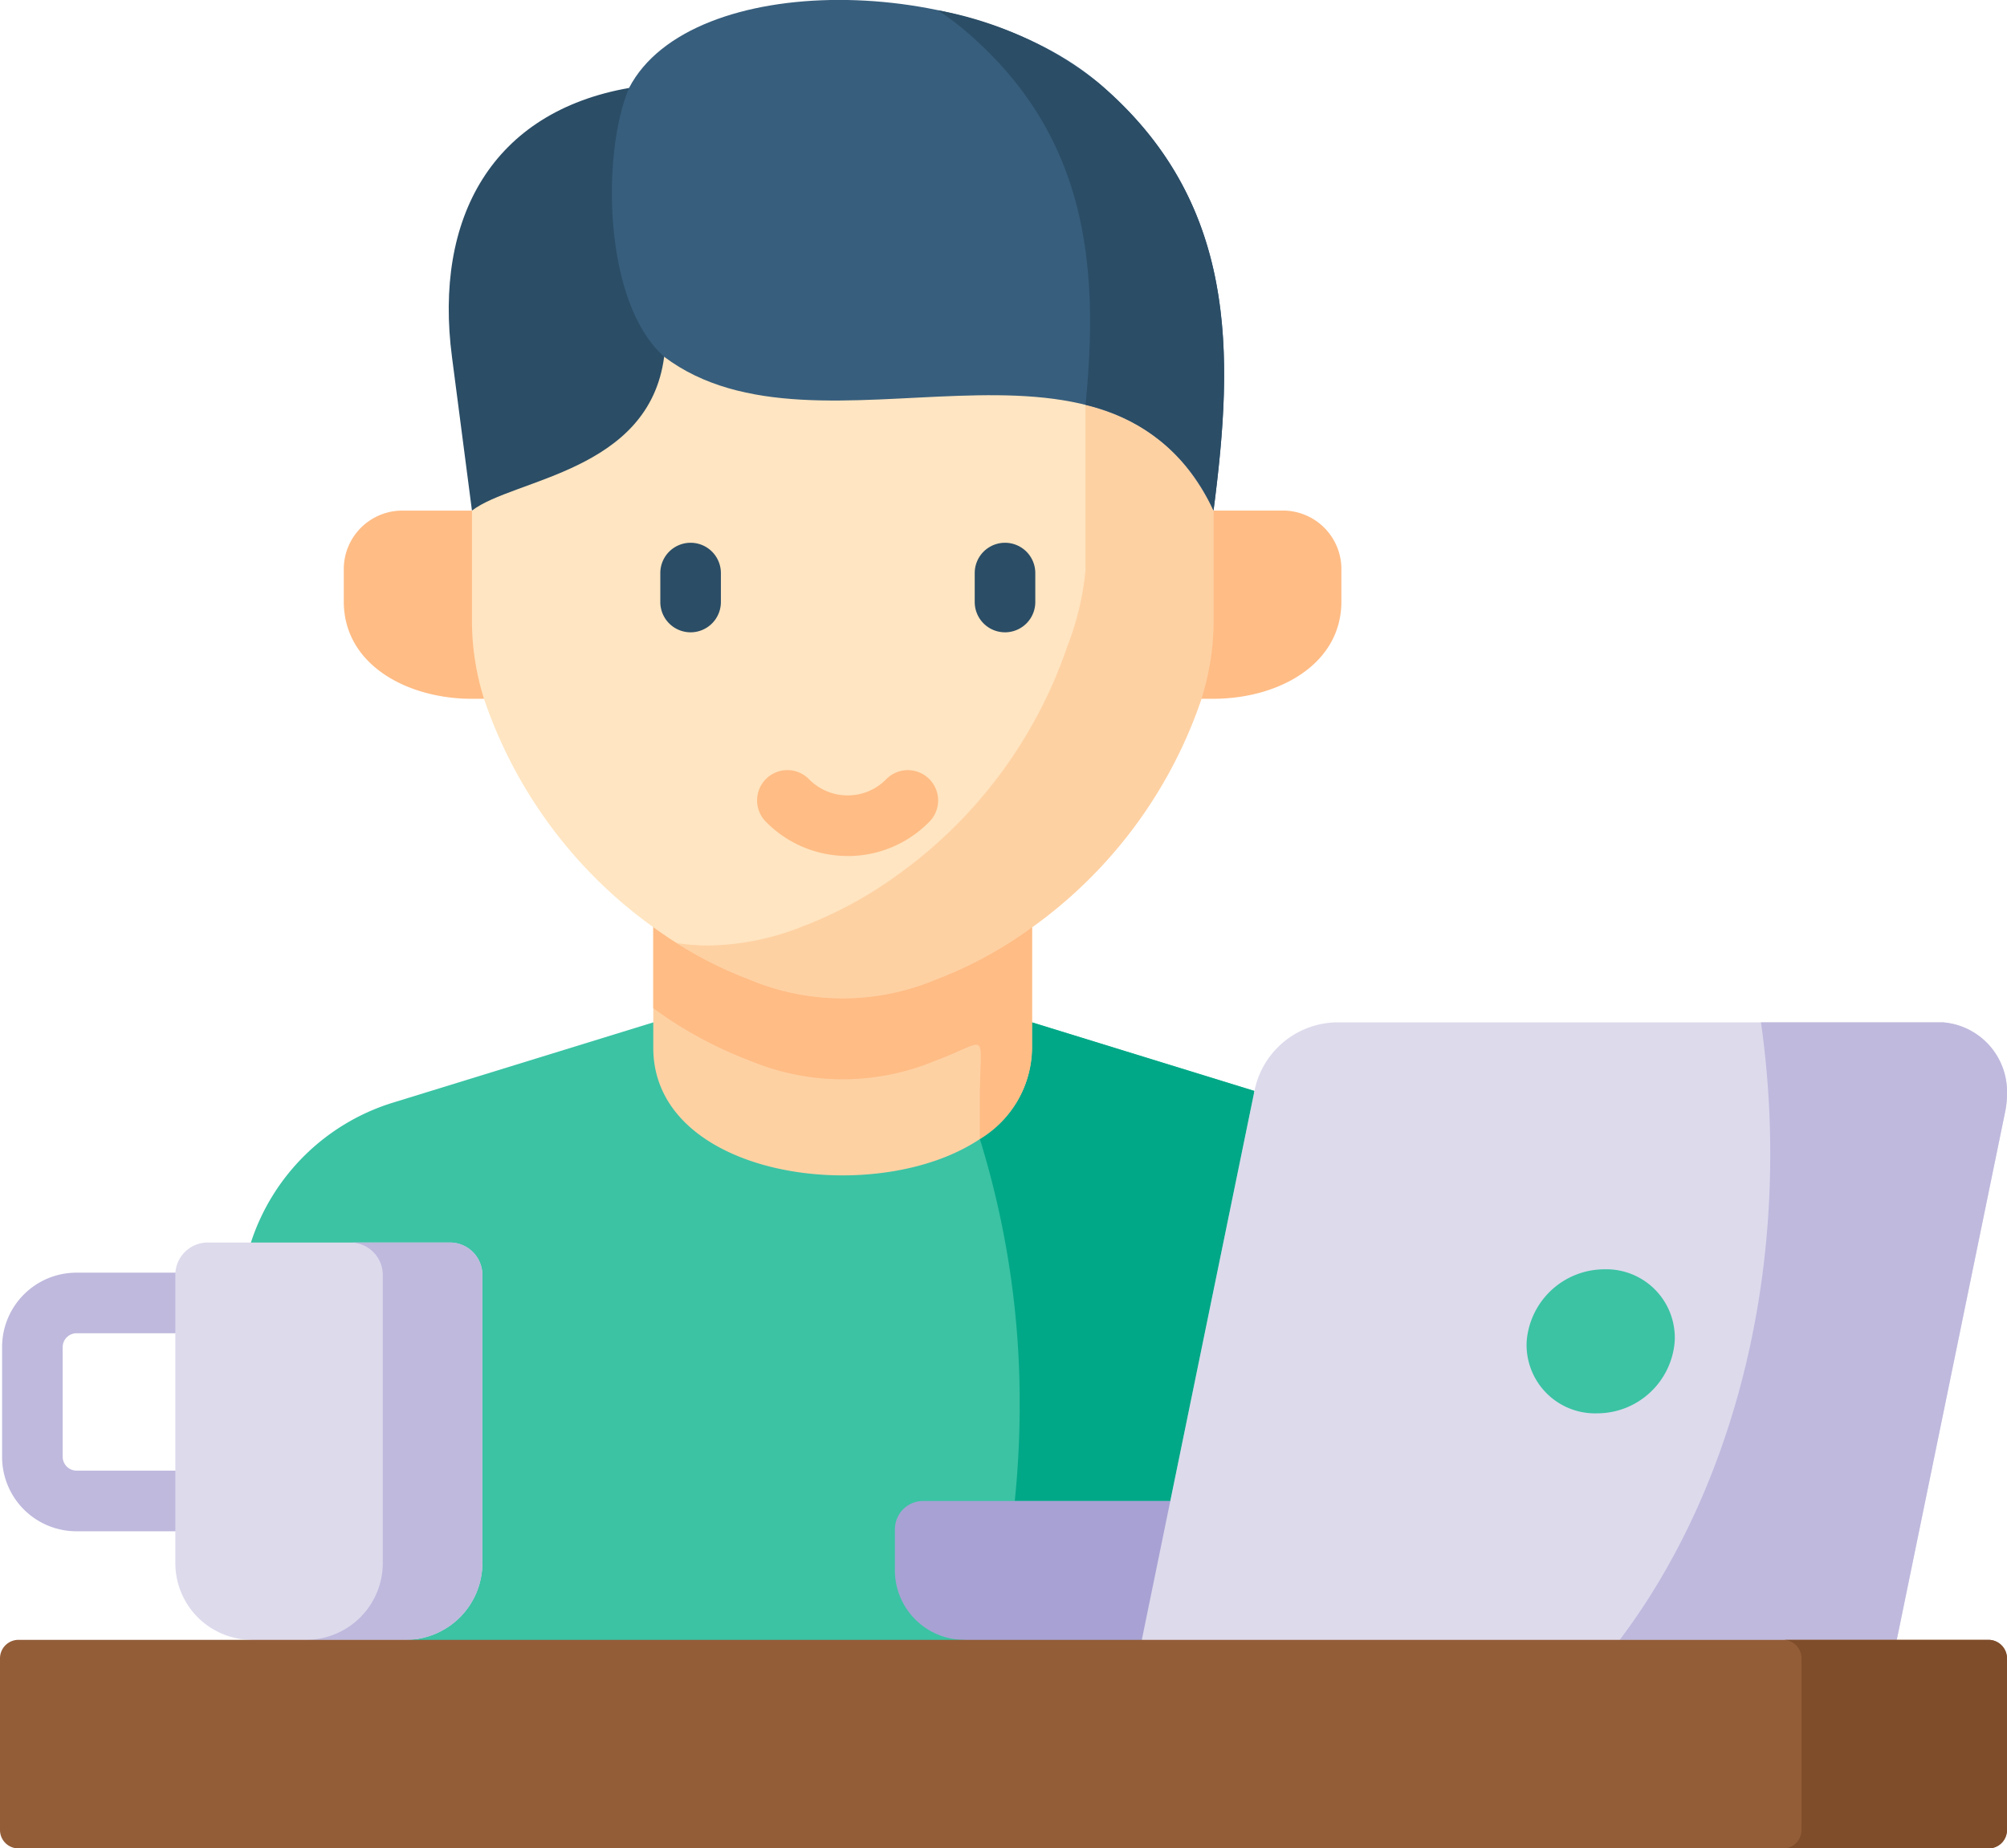
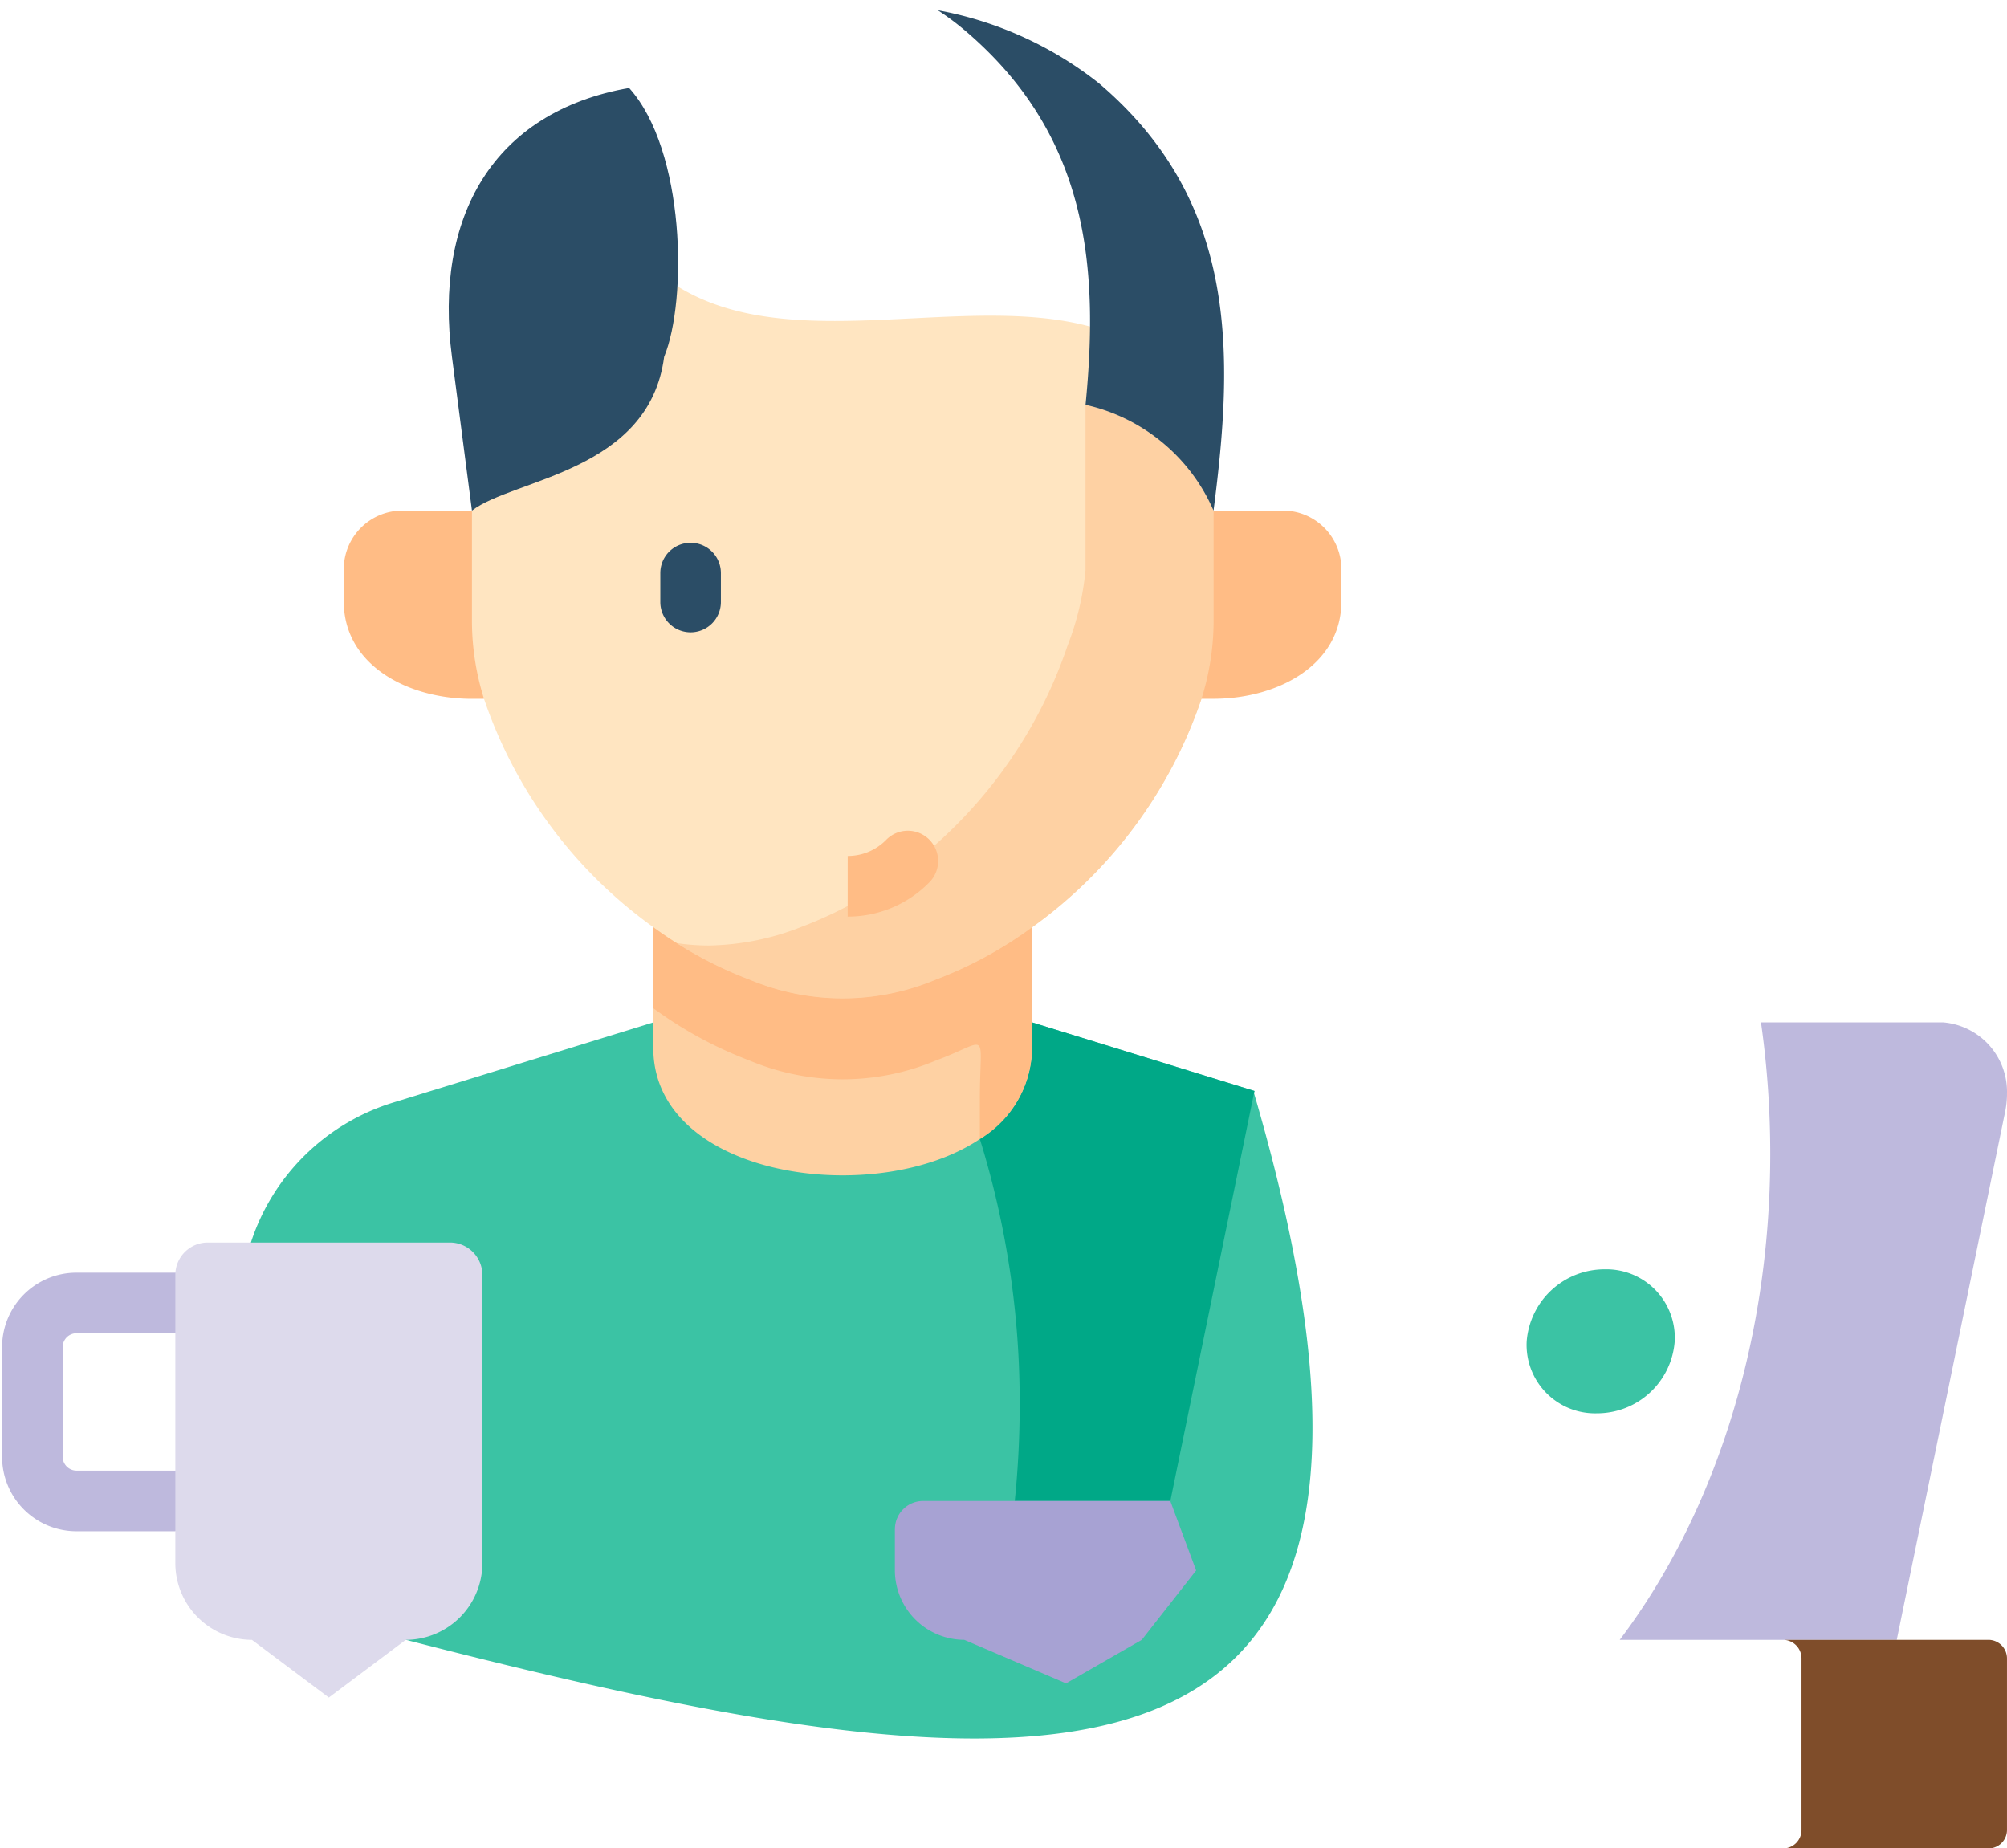
<svg xmlns="http://www.w3.org/2000/svg" width="103.111" height="94.965" viewBox="0 0 103.111 94.965">
  <g id="freelancer_1_" data-name="freelancer (1)" transform="translate(0 -20.223)">
    <g id="Group_33791" data-name="Group 33791" transform="translate(12.891 72.75)">
      <path id="Path_14610" data-name="Path 14610" d="M84.682,281.049l-13.409,4.134a11.117,11.117,0,0,0-7.263,7.175l7.957,20.413c33.345,8.592,54.793,10.292,43.578-28.088-.012-.035.018-.077.024-.112l-11.427-3.523Z" transform="translate(-64.01 -281.049)" fill="#3bc3a4" fill-rule="evenodd" />
    </g>
    <g id="Group_33792" data-name="Group 33792" transform="translate(33.563 61.639)">
      <path id="Path_14611" data-name="Path 14611" d="M171.615,228.57a20.845,20.845,0,0,1-4.958-2.694v12.417c0,8.739,19.46,8.739,19.46,0V225.876a20.849,20.849,0,0,1-4.958,2.694,12.36,12.36,0,0,1-9.545,0Z" transform="translate(-166.657 -225.876)" fill="#fed1a3" fill-rule="evenodd" />
    </g>
    <g id="Group_33793" data-name="Group 33793" transform="translate(0.108 85.609)">
      <path id="Path_14612" data-name="Path 14612" d="M9.439,358.184H4.358a3.821,3.821,0,0,1-3.82-3.814v-5.658a3.821,3.821,0,0,1,3.82-3.814H9.439a1.556,1.556,0,1,1,0,3.112H4.358a.715.715,0,0,0-.708.7v5.658a.715.715,0,0,0,.708.7H9.439a1.556,1.556,0,0,1,0,3.112Z" transform="translate(-0.538 -344.898)" fill="#beb9dd" />
    </g>
    <g id="Group_33794" data-name="Group 33794" transform="translate(17.666 46.456)">
      <path id="Path_14613" data-name="Path 14613" d="M94.3,150.483h-3.57a3.007,3.007,0,0,0-3.011,3v1.67c0,3.223,3.205,4.969,6.5,5h.694C96.962,157.093,96.515,153.647,94.3,150.483Z" transform="translate(-87.723 -150.483)" fill="#ffbc85" fill-rule="evenodd" />
    </g>
    <g id="Group_33795" data-name="Group 33795" transform="translate(24.247 34.464)">
      <path id="Path_14614" data-name="Path 14614" d="M130.274,90.938c-.776,5.928-7.745,6.269-9.874,7.91V108.7a13.354,13.354,0,0,0,.617,3.893,23.847,23.847,0,0,0,8.7,11.739,20.849,20.849,0,0,0,4.958,2.694,12.359,12.359,0,0,0,9.545,0,20.845,20.845,0,0,0,4.958-2.694,23.848,23.848,0,0,0,8.7-11.739,13.368,13.368,0,0,0,.623-3.893V98.848C153.157,87.621,138.29,96.978,130.274,90.938Z" transform="translate(-120.4 -90.938)" fill="#ffe5c1" fill-rule="evenodd" />
    </g>
    <g id="Group_33796" data-name="Group 33796" transform="translate(59.232 46.456)">
      <path id="Path_14615" data-name="Path 14615" d="M296.608,160.151h.694c3.3-.029,6.5-1.776,6.5-5v-1.67a3.007,3.007,0,0,0-3.011-3h-3.564C293.838,152.988,292.644,156.17,296.608,160.151Z" transform="translate(-294.119 -150.483)" fill="#ffbc85" fill-rule="evenodd" />
    </g>
    <g id="Group_33797" data-name="Group 33797" transform="translate(9.01 84.06)">
      <path id="Path_14616" data-name="Path 14616" d="M60.511,353.691V338.87a1.666,1.666,0,0,0-1.664-1.664H46.4a1.666,1.666,0,0,0-1.664,1.664v14.821a3.944,3.944,0,0,0,3.934,3.929l3.952,2.963,3.952-2.963A3.945,3.945,0,0,0,60.511,353.691Z" transform="translate(-44.738 -337.206)" fill="#dddaec" fill-rule="evenodd" />
    </g>
    <g id="Group_33798" data-name="Group 33798" transform="translate(50.341 72.75)">
      <path id="Path_14617" data-name="Path 14617" d="M252.652,282.355a5.526,5.526,0,0,1-2.682,4.687,45.711,45.711,0,0,1,2.046,13.674,48.28,48.28,0,0,1-.253,4.923h7.992l4.3-20.954c.006-.035.018-.077.024-.112l-11.427-3.523Z" transform="translate(-249.97 -281.049)" fill="#00a887" fill-rule="evenodd" />
    </g>
    <g id="Group_33799" data-name="Group 33799" transform="translate(15.732 84.06)">
-       <path id="Path_14618" data-name="Path 14618" d="M82.05,338.87v14.82a3.945,3.945,0,0,1-3.934,3.929h5.116a3.944,3.944,0,0,0,3.934-3.929V338.87a1.667,1.667,0,0,0-1.664-1.664H80.386A1.667,1.667,0,0,1,82.05,338.87Z" transform="translate(-78.116 -337.206)" fill="#beb9dd" fill-rule="evenodd" />
-     </g>
+       </g>
    <g id="Group_33800" data-name="Group 33800" transform="translate(34.762 41.022)">
      <path id="Path_14619" data-name="Path 14619" d="M200.195,128.934a9.4,9.4,0,0,0-6.575-5.434v8.492a14.425,14.425,0,0,1-.929,3.9,23.921,23.921,0,0,1-8.7,11.739,21.044,21.044,0,0,1-4.958,2.688,13.471,13.471,0,0,1-4.769.959,11.2,11.2,0,0,1-1.647-.123,20.225,20.225,0,0,0,3.758,1.882,12.359,12.359,0,0,0,9.545,0,20.845,20.845,0,0,0,4.958-2.694,23.848,23.848,0,0,0,8.7-11.739,13.368,13.368,0,0,0,.623-3.893v-5.775Z" transform="translate(-172.613 -123.5)" fill="#fed1a3" fill-rule="evenodd" />
    </g>
    <g id="Group_33801" data-name="Group 33801" transform="translate(23.052 24.737)">
      <path id="Path_14620" data-name="Path 14620" d="M115.661,64.355c2.129-1.641,9.1-1.982,9.874-7.9,1.194-2.894,1.094-10.6-1.8-13.815-7.022,1.235-10.039,6.663-9.1,13.826Z" transform="translate(-114.466 -42.636)" fill="#2b4d66" fill-rule="evenodd" />
    </g>
    <g id="Group_33802" data-name="Group 33802" transform="translate(31.435 20.223)">
-       <path id="Path_14621" data-name="Path 14621" d="M158.777,38.552c8.016,6.04,22.883-3.323,28.223,7.9,1.047-8.045,1.282-15.861-5.893-21.96-6.628-5.634-20.954-5.84-24.129.241-1.417,3.323-1.353,11.033,1.8,13.815Z" transform="translate(-156.091 -20.223)" fill="#375e7d" fill-rule="evenodd" />
-     </g>
+       </g>
    <g id="Group_33803" data-name="Group 33803" transform="translate(48.177 20.75)">
      <path id="Path_14622" data-name="Path 14622" d="M240.618,23.872c6.357,5.4,6.892,12.168,6.2,19.237a9.4,9.4,0,0,1,6.575,5.434c1.047-8.045,1.282-15.861-5.893-21.96a18.813,18.813,0,0,0-8.274-3.746A13.816,13.816,0,0,1,240.618,23.872Z" transform="translate(-239.224 -22.837)" fill="#2b4d66" fill-rule="evenodd" />
    </g>
    <g id="Group_33804" data-name="Group 33804" transform="translate(33.562 67.863)">
      <path id="Path_14623" data-name="Path 14623" d="M166.656,260.939a20.849,20.849,0,0,0,4.958,2.694,12.359,12.359,0,0,0,9.545,0c2.852-1.058,2.276-1.682,2.276,2v2.029a5.526,5.526,0,0,0,2.682-4.687v-6.193a20.848,20.848,0,0,1-4.958,2.694,12.359,12.359,0,0,1-9.545,0,20.224,20.224,0,0,1-3.758-1.882c-.406-.253-.806-.529-1.2-.812Z" transform="translate(-166.656 -256.781)" fill="#ffbc85" fill-rule="evenodd" />
    </g>
    <g id="Group_33805" data-name="Group 33805" transform="translate(50.073 48.111)">
-       <path id="Path_14624" data-name="Path 14624" d="M250.2,163.3a1.556,1.556,0,0,1-1.556-1.556v-1.488a1.556,1.556,0,1,1,3.112,0v1.488A1.556,1.556,0,0,1,250.2,163.3Z" transform="translate(-248.64 -158.702)" fill="#2b4d66" />
-     </g>
+       </g>
    <g id="Group_33806" data-name="Group 33806" transform="translate(33.924 48.111)">
      <path id="Path_14625" data-name="Path 14625" d="M170.006,163.3a1.556,1.556,0,0,1-1.556-1.556v-1.488a1.556,1.556,0,0,1,3.112,0v1.488A1.556,1.556,0,0,1,170.006,163.3Z" transform="translate(-168.45 -158.702)" fill="#2b4d66" />
    </g>
    <g id="Group_33807" data-name="Group 33807" transform="translate(38.923 59.814)">
-       <path id="Path_14626" data-name="Path 14626" d="M197.9,221.2a5.864,5.864,0,0,1-4.175-1.731,1.556,1.556,0,1,1,2.2-2.2,2.774,2.774,0,0,0,1.975.819h0a2.761,2.761,0,0,0,1.966-.817,1.556,1.556,0,1,1,2.2,2.2,5.851,5.851,0,0,1-4.168,1.732Z" transform="translate(-193.272 -216.814)" fill="#ffbc85" />
+       <path id="Path_14626" data-name="Path 14626" d="M197.9,221.2h0a2.761,2.761,0,0,0,1.966-.817,1.556,1.556,0,1,1,2.2,2.2,5.851,5.851,0,0,1-4.168,1.732Z" transform="translate(-193.272 -216.814)" fill="#ffbc85" />
    </g>
    <g id="Group_33808" data-name="Group 33808" transform="translate(45.977 97.339)">
      <path id="Path_14627" data-name="Path 14627" d="M228.3,404.593v2.123a3.577,3.577,0,0,0,3.564,3.564l5.23,2.236,3.891-2.236,2.793-3.564-1.329-3.57H229.743a1.448,1.448,0,0,0-1.441,1.447Z" transform="translate(-228.302 -403.146)" fill="#a7a2d3" fill-rule="evenodd" />
    </g>
    <g id="Group_33809" data-name="Group 33809" transform="translate(58.662 72.75)">
-       <path id="Path_14628" data-name="Path 14628" d="M297.054,284.683l-4.3,20.954-1.464,7.134,15.2,4.207,23.589-4.207,5.575-27.165a4.816,4.816,0,0,0,.088-.806v-.094a3.577,3.577,0,0,0-3.27-3.658H301.389a4.376,4.376,0,0,0-4.311,3.523Z" transform="translate(-291.291 -281.049)" fill="#dddaec" fill-rule="evenodd" />
-     </g>
+       </g>
    <g id="Group_33810" data-name="Group 33810" transform="translate(83.215 72.75)">
      <path id="Path_14629" data-name="Path 14629" d="M420.466,281.049a48.008,48.008,0,0,1,.476,6.769c0,9.8-2.964,18.643-7.733,24.954h14.232l5.575-27.165a4.813,4.813,0,0,0,.088-.806v-.094a3.577,3.577,0,0,0-3.27-3.658Z" transform="translate(-413.209 -281.049)" fill="#beb9dd" fill-rule="evenodd" />
    </g>
    <g id="Group_33811" data-name="Group 33811" transform="translate(78.429 85.436)">
      <path id="Path_14630" data-name="Path 14630" d="M393.451,344.039a4.013,4.013,0,0,0-4.005,3.7,3.517,3.517,0,0,0,3.605,3.7,4,4,0,0,0,4-3.7A3.516,3.516,0,0,0,393.451,344.039Z" transform="translate(-389.441 -344.039)" fill="#3bc3a4" fill-rule="evenodd" />
    </g>
    <g id="Group_33812" data-name="Group 33812" transform="translate(0 104.473)">
-       <path id="Path_14631" data-name="Path 14631" d="M102.164,438.569H.947a.951.951,0,0,0-.947.953v8.816a.946.946,0,0,0,.947.947H102.164a.95.95,0,0,0,.947-.947v-8.816a.955.955,0,0,0-.947-.953Z" transform="translate(0 -438.569)" fill="#935d38" fill-rule="evenodd" />
-     </g>
+       </g>
    <g id="Group_33813" data-name="Group 33813" transform="translate(91.607 104.473)">
      <path id="Path_14632" data-name="Path 14632" d="M455.827,439.522v8.816a.946.946,0,0,1-.947.947h10.556a.95.95,0,0,0,.947-.947v-8.816a.955.955,0,0,0-.947-.953H454.892A.953.953,0,0,1,455.827,439.522Z" transform="translate(-454.88 -438.569)" fill="#7f4d2a" fill-rule="evenodd" />
    </g>
  </g>
</svg>